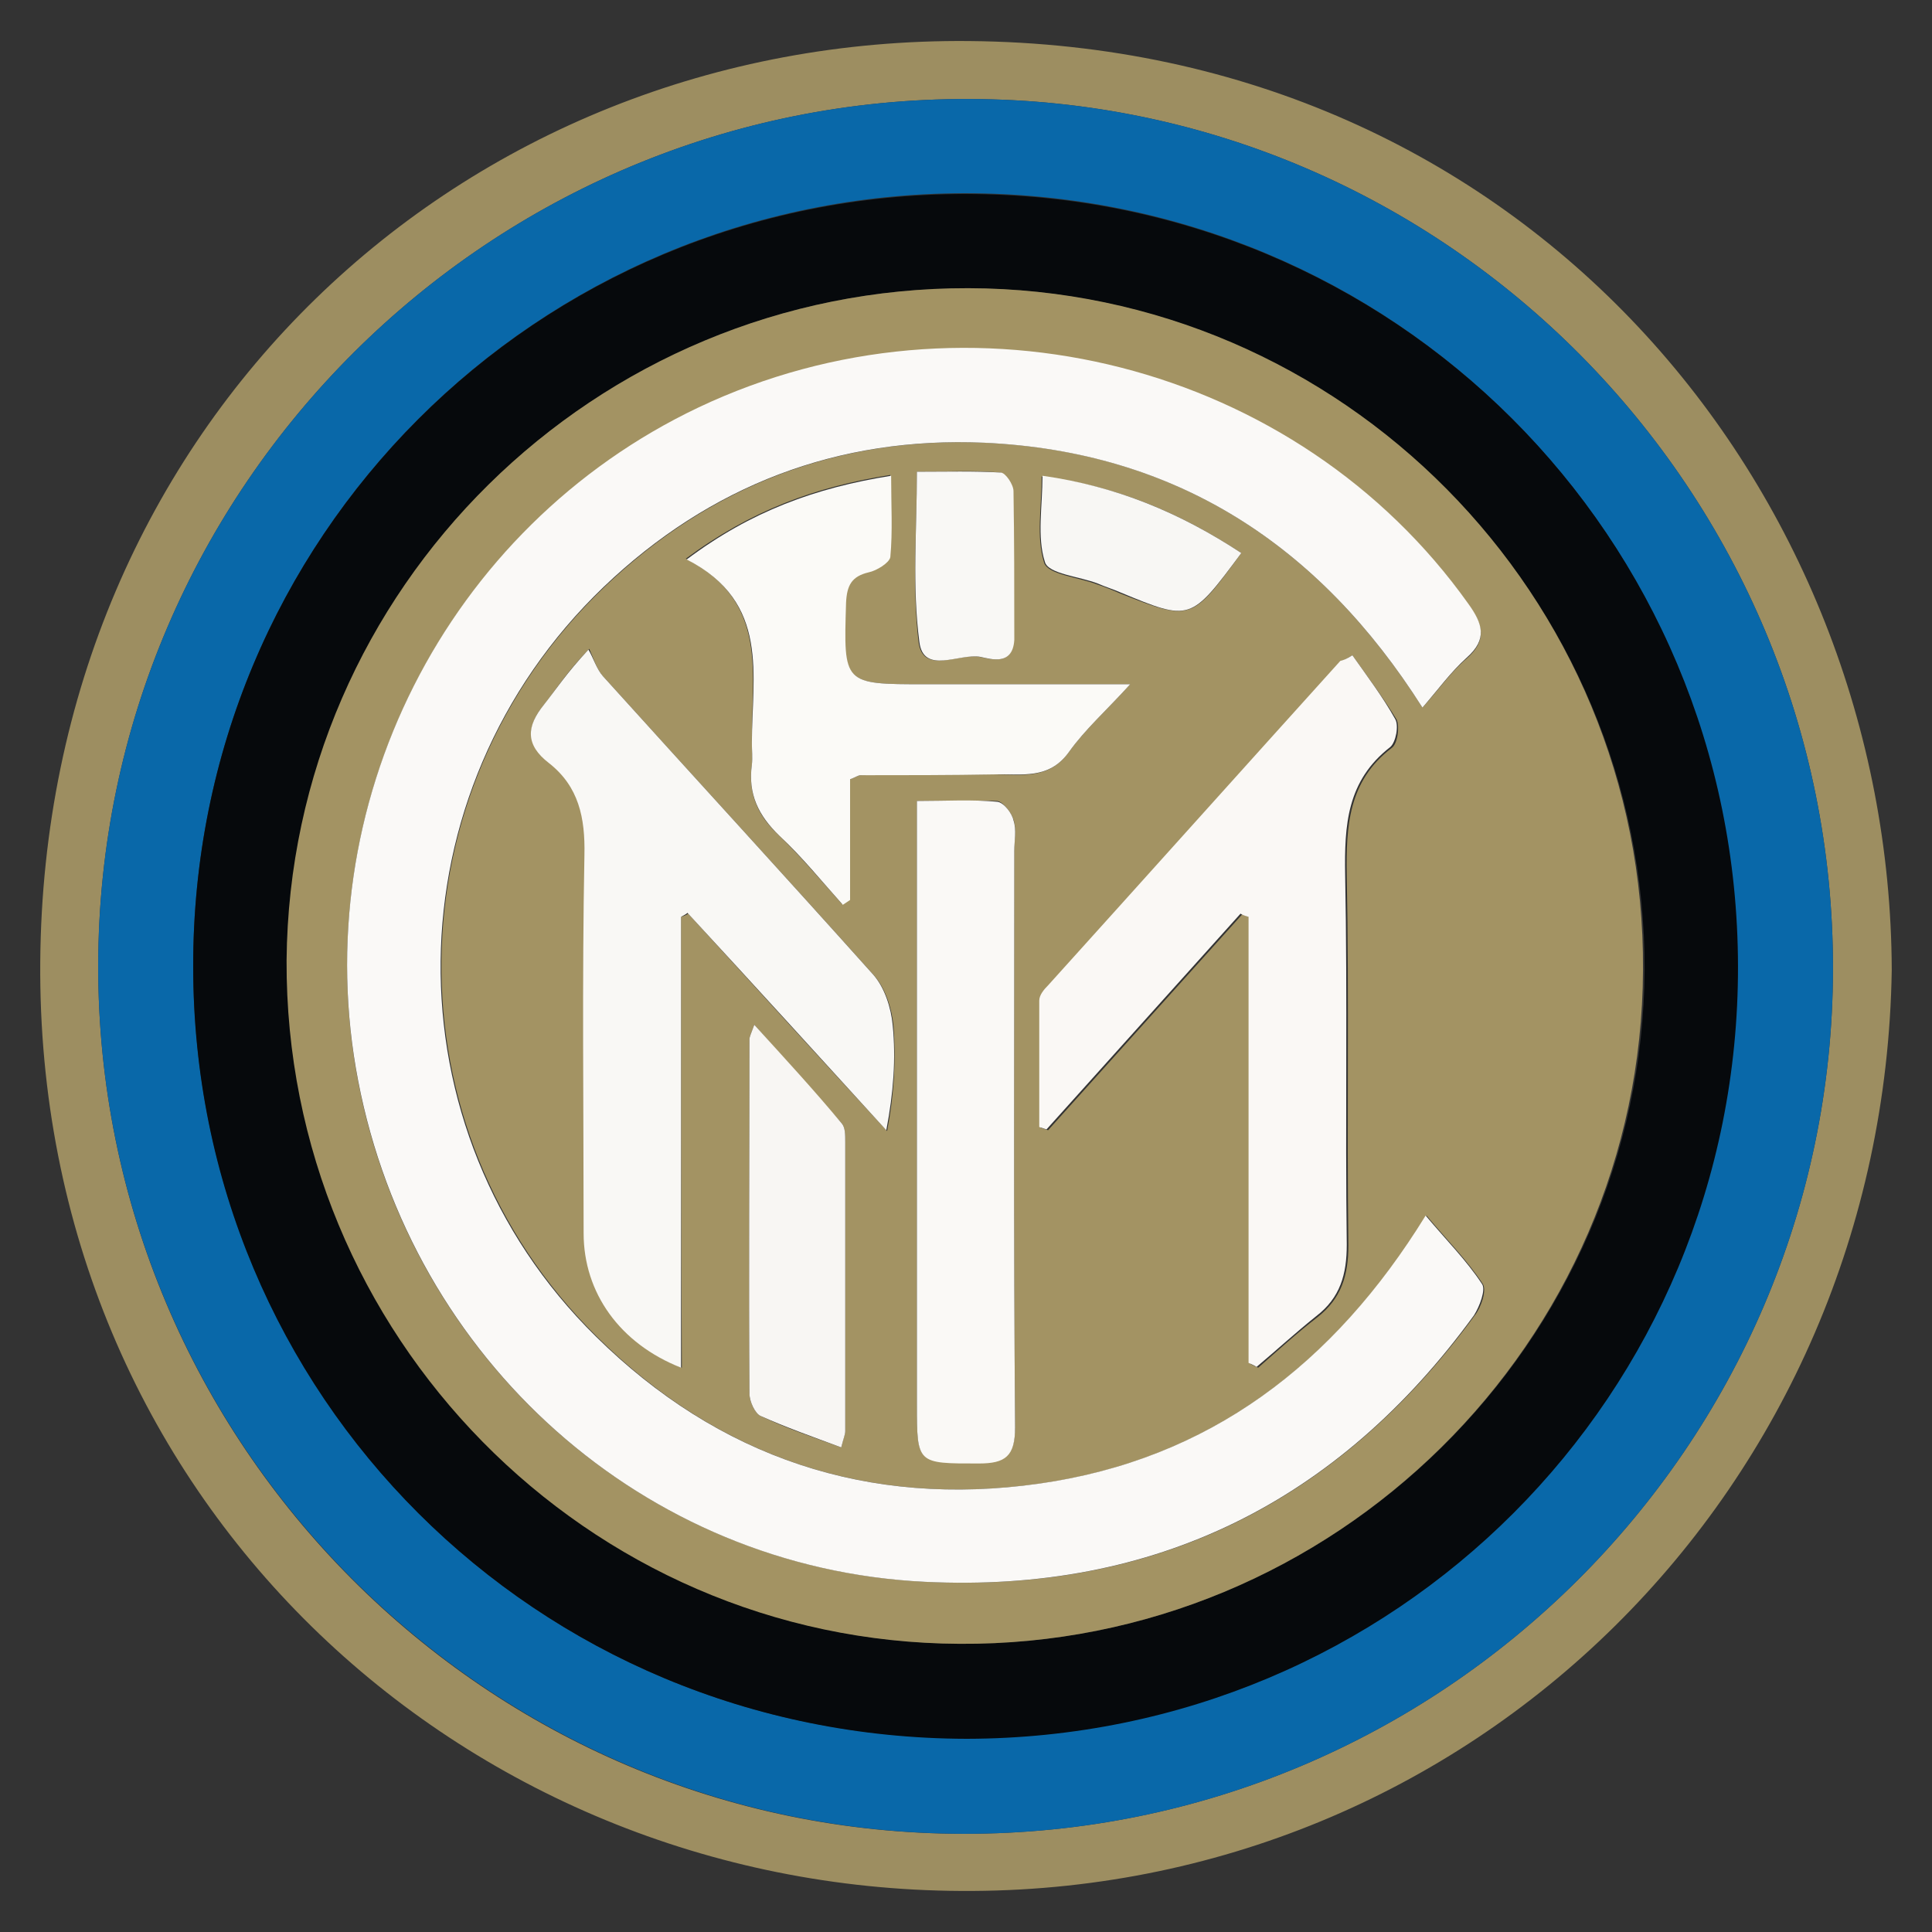
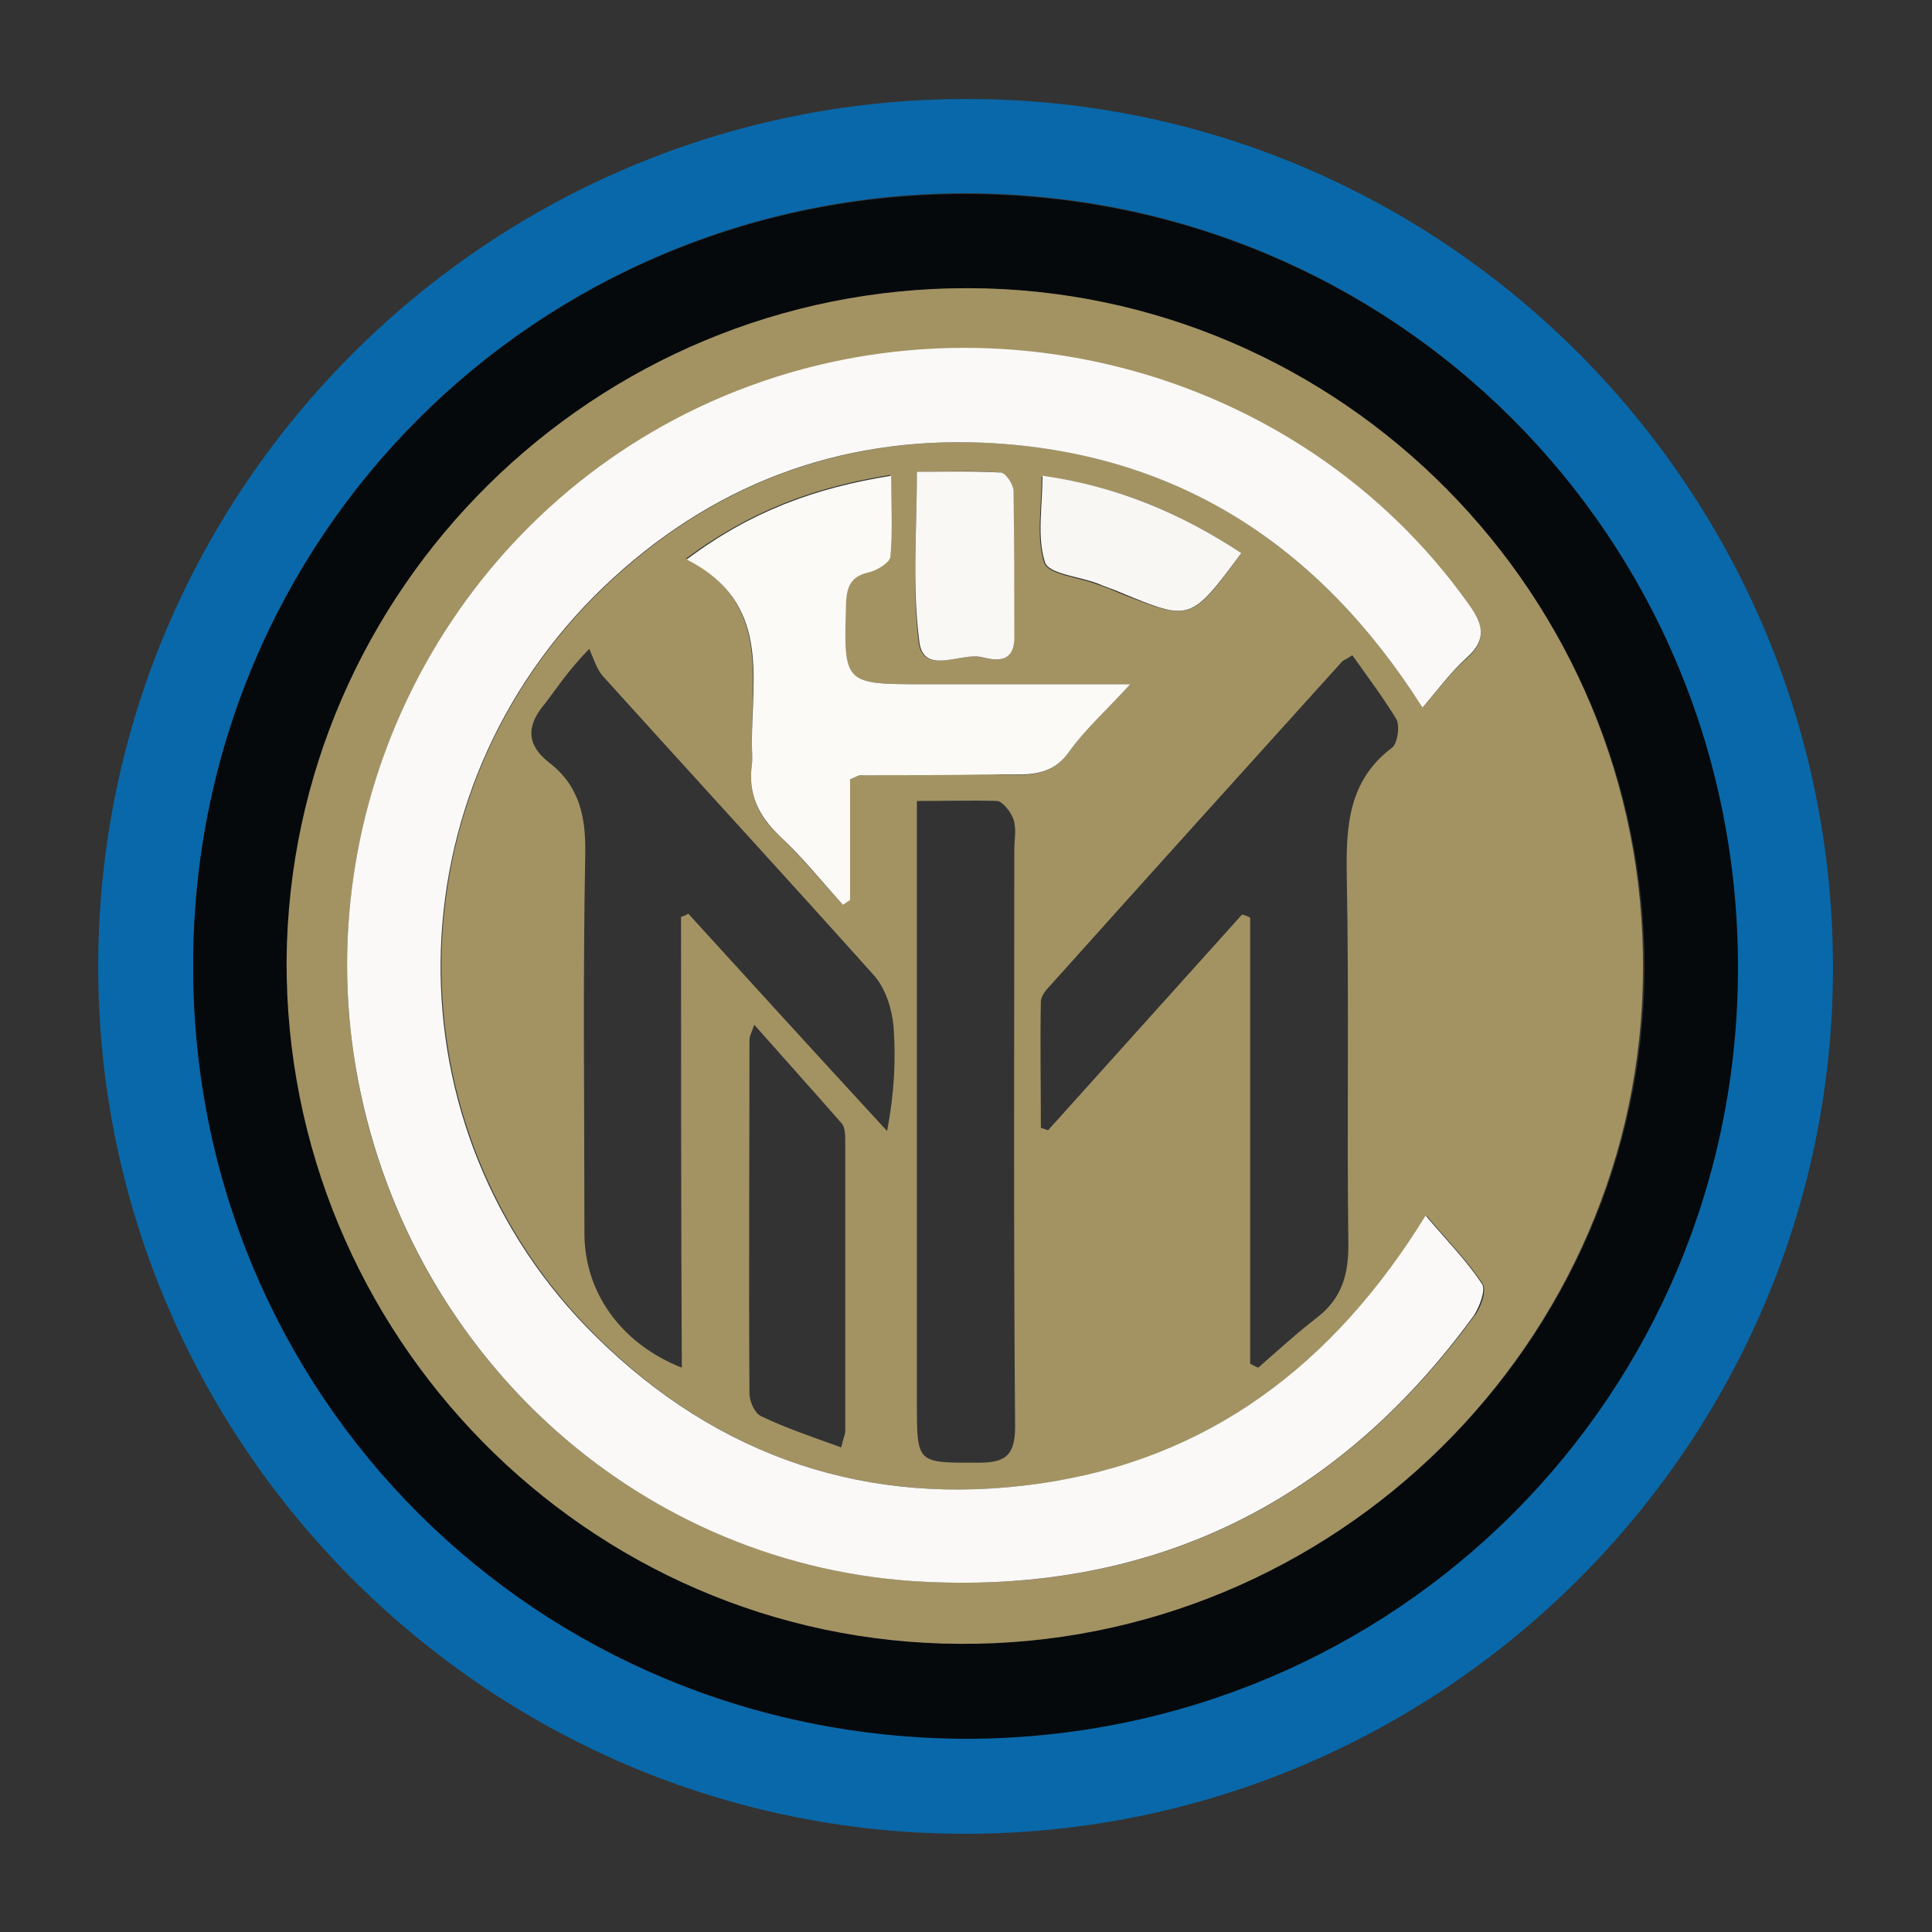
<svg xmlns="http://www.w3.org/2000/svg" version="1.1" id="Layer_1" x="0px" y="0px" viewBox="0 0 24 24" style="enable-background:new 0 0 24 24;" xml:space="preserve">
  <rect x="0" y="0" width="24" height="24" fill="#333333" stroke="none" />
  <style type="text/css">
	.st0{fill:#9D8E61;}
	.st1{fill:#0968A9;}
	.st2{fill:#06090C;}
	.st3{fill:#A39363;}
	.st4{fill:#FAF9F7;}
	.st5{fill:#F9F8F5;}
	.st6{fill:#FAF8F5;}
	.st7{fill:#FAF9F6;}
	.st8{fill:#FBFAF7;}
	.st9{fill:#F8F6F3;}
	.st10{fill:#F8F7F4;}
</style>
  <g>
-     <path class="st0" d="M23.5,12.05c-0.1,6.44-5.22,11.48-11.56,11.44C5.72,23.46,0.45,18.6,0.5,11.95C0.55,5.29,5.73,0.45,12.04,0.51   C18.95,0.57,23.48,6.08,23.5,12.05z M1.22,11.99c-0.01,5.94,4.82,10.79,10.75,10.79c5.94,0.01,10.79-4.82,10.8-10.74   c0.01-5.94-4.8-10.8-10.73-10.81C6.09,1.21,1.23,6.04,1.22,11.99z" />
    <path class="st1" d="M1.22,11.99C1.23,6.04,6.09,1.21,12.04,1.23c5.93,0.01,10.74,4.87,10.73,10.81   c-0.01,5.92-4.86,10.75-10.8,10.74C6.04,22.77,1.21,17.92,1.22,11.99z M2.4,12.01c0.01,5.33,4.27,9.59,9.6,9.58   c5.34,0,9.59-4.26,9.58-9.6c-0.01-5.34-4.27-9.59-9.6-9.59C6.66,2.41,2.39,6.68,2.4,12.01z" />
    <path class="st2" d="M2.4,12.01c-0.01-5.33,4.26-9.6,9.59-9.6c5.33,0,9.59,4.25,9.6,9.59c0.01,5.33-4.25,9.59-9.58,9.6   C6.66,21.59,2.4,17.34,2.4,12.01z M12.03,3.58C7.39,3.57,3.6,7.31,3.58,11.93c-0.02,4.66,3.73,8.47,8.36,8.49   c4.64,0.02,8.46-3.75,8.49-8.37C20.44,7.41,16.67,3.6,12.03,3.58z" />
    <path class="st3" d="M12.03,3.58c4.64,0.01,8.41,3.82,8.38,8.47c-0.02,4.63-3.84,8.4-8.49,8.37c-4.63-0.02-8.38-3.84-8.36-8.49   C3.6,7.31,7.39,3.57,12.03,3.58z M17.67,8.79c0.2-0.22,0.35-0.44,0.55-0.61c0.26-0.23,0.2-0.42,0.02-0.67   c-2.11-2.98-6.2-4.03-9.56-2.44c-3.14,1.49-4.89,4.94-4.23,8.37C5.12,16.9,8,19.48,11.5,19.65c2.86,0.14,5.13-1,6.82-3.31   c0.08-0.1,0.15-0.31,0.1-0.39c-0.19-0.29-0.44-0.54-0.7-0.85c-1.14,1.84-2.69,3.03-4.8,3.33c-2.13,0.3-3.99-0.32-5.51-1.83   c-2.61-2.58-2.56-6.77,0.1-9.31c1.32-1.26,2.91-1.87,4.73-1.79C14.61,5.61,16.39,6.77,17.67,8.79z M8.46,11.39   c0.03-0.01,0.06-0.02,0.09-0.04c0.82,0.9,1.64,1.8,2.47,2.7c0.09-0.47,0.11-0.89,0.08-1.3c-0.02-0.22-0.1-0.47-0.24-0.63   C9.74,10.87,8.61,9.64,7.49,8.4C7.41,8.31,7.37,8.17,7.32,8.06c-0.28,0.29-0.41,0.5-0.55,0.68C6.54,9.01,6.53,9.25,6.83,9.48   c0.37,0.29,0.45,0.67,0.44,1.14c-0.03,1.57-0.01,3.14-0.01,4.7c0,0.73,0.45,1.37,1.21,1.67C8.46,15.11,8.46,13.25,8.46,11.39z    M16.8,8.14c-0.08,0.05-0.11,0.06-0.13,0.08c-1.21,1.34-2.42,2.68-3.63,4.03c-0.05,0.05-0.11,0.13-0.11,0.19   c-0.01,0.52,0,1.04,0,1.57c0.03,0.01,0.06,0.02,0.09,0.03c0.8-0.89,1.61-1.79,2.41-2.68c0.03,0.01,0.07,0.02,0.1,0.04   c0,1.85,0,3.69,0,5.54c0.03,0.02,0.06,0.03,0.1,0.05c0.24-0.21,0.48-0.43,0.74-0.63c0.29-0.23,0.38-0.51,0.38-0.89   c-0.02-1.53,0.01-3.06-0.02-4.59c-0.01-0.62,0.02-1.18,0.56-1.59c0.07-0.05,0.1-0.26,0.06-0.35C17.18,8.66,16.99,8.41,16.8,8.14z    M11.39,9.95c0,0.21,0,0.36,0,0.51c0,2.32,0,4.65,0,6.97c0,0.76,0,0.74,0.77,0.74c0.33,0,0.45-0.09,0.45-0.45   c-0.02-2.39-0.01-4.77-0.01-7.16c0-0.13,0.03-0.26-0.01-0.38c-0.03-0.09-0.13-0.22-0.2-0.23C12.08,9.94,11.76,9.95,11.39,9.95z    M10.56,9.68c0.06-0.02,0.1-0.05,0.13-0.05c0.56-0.01,1.11-0.01,1.67-0.01c0.33,0,0.67,0.07,0.92-0.28   c0.2-0.28,0.46-0.51,0.76-0.84c-0.93,0-1.74,0-2.55,0c-1.02,0-1.02,0-0.99-1.02c0-0.21,0.06-0.32,0.28-0.38   c0.1-0.03,0.27-0.12,0.27-0.19c0.03-0.32,0.01-0.64,0.01-1.01c-0.94,0.15-1.73,0.44-2.54,1.04c1.04,0.53,0.81,1.44,0.82,2.29   c0,0.09,0.01,0.18,0,0.27c-0.05,0.35,0.07,0.63,0.33,0.87c0.28,0.27,0.53,0.57,0.79,0.86c0.03-0.02,0.06-0.04,0.09-0.06   C10.56,10.68,10.56,10.18,10.56,9.68z M10.45,17.98c0.03-0.13,0.05-0.16,0.05-0.2c0-1.2,0-2.4,0-3.6c0-0.07,0-0.17-0.04-0.22   c-0.35-0.4-0.71-0.8-1.09-1.23c-0.04,0.11-0.06,0.15-0.06,0.18c0,1.47-0.01,2.93,0,4.4c0,0.09,0.06,0.24,0.14,0.28   C9.76,17.74,10.09,17.85,10.45,17.98z M11.39,5.86c0,0.73-0.06,1.43,0.02,2.11c0.05,0.42,0.5,0.14,0.76,0.19   c0.15,0.03,0.41,0.11,0.42-0.21c0-0.01,0-0.03,0-0.04c0-0.6,0.01-1.21-0.01-1.81c0-0.08-0.1-0.23-0.16-0.23   C12.1,5.84,11.76,5.86,11.39,5.86z M15.42,6.87c-0.76-0.5-1.56-0.84-2.48-0.95c0,0.38-0.07,0.75,0.03,1.07   c0.05,0.15,0.43,0.18,0.66,0.27c0.09,0.03,0.19,0.07,0.28,0.11C14.8,7.72,14.8,7.72,15.42,6.87z" />
    <path class="st4" d="M17.67,8.79c-1.28-2.02-3.06-3.18-5.44-3.29C10.41,5.42,8.82,6.03,7.5,7.29c-2.66,2.55-2.71,6.74-0.1,9.31   c1.53,1.51,3.39,2.13,5.51,1.83c2.11-0.3,3.66-1.48,4.8-3.33c0.26,0.31,0.51,0.56,0.7,0.85c0.05,0.07-0.03,0.28-0.1,0.39   c-1.68,2.31-3.96,3.45-6.82,3.31C8,19.48,5.12,16.9,4.45,13.43c-0.66-3.42,1.09-6.88,4.23-8.37c3.36-1.59,7.44-0.54,9.56,2.44   c0.18,0.25,0.24,0.44-0.02,0.67C18.02,8.35,17.87,8.56,17.67,8.79z" />
-     <path class="st5" d="M8.46,11.39c0,1.86,0,3.72,0,5.6c-0.76-0.3-1.21-0.93-1.21-1.67c0-1.57-0.02-3.14,0.01-4.7   c0.01-0.46-0.07-0.85-0.44-1.14c-0.3-0.23-0.28-0.46-0.06-0.73c0.15-0.19,0.28-0.39,0.55-0.68C7.37,8.17,7.41,8.31,7.49,8.4   c1.12,1.24,2.25,2.47,3.36,3.71c0.14,0.16,0.22,0.41,0.24,0.63c0.04,0.41,0.01,0.83-0.08,1.3c-0.82-0.9-1.64-1.8-2.47-2.7   C8.52,11.36,8.49,11.37,8.46,11.39z" />
-     <path class="st6" d="M16.8,8.14c0.19,0.27,0.38,0.52,0.53,0.79c0.05,0.08,0.01,0.29-0.06,0.35c-0.54,0.42-0.57,0.97-0.56,1.59   c0.03,1.53,0,3.06,0.02,4.59c0,0.37-0.08,0.66-0.38,0.89c-0.25,0.2-0.49,0.42-0.74,0.63c-0.03-0.02-0.06-0.03-0.1-0.05   c0-1.85,0-3.69,0-5.54c-0.03-0.01-0.07-0.02-0.1-0.04c-0.8,0.89-1.61,1.79-2.41,2.68c-0.03-0.01-0.06-0.02-0.09-0.03   c0-0.52,0-1.04,0-1.57c0-0.07,0.06-0.14,0.11-0.19c1.21-1.34,2.42-2.69,3.63-4.03C16.69,8.2,16.72,8.19,16.8,8.14z" />
-     <path class="st7" d="M11.39,9.95c0.37,0,0.68-0.02,1,0.01c0.08,0.01,0.18,0.14,0.2,0.23c0.04,0.12,0.01,0.25,0.01,0.38   c0,2.39-0.01,4.77,0.01,7.16c0,0.36-0.12,0.45-0.45,0.45c-0.77,0-0.77,0.01-0.77-0.74c0-2.32,0-4.65,0-6.97   C11.39,10.32,11.39,10.17,11.39,9.95z" />
    <path class="st8" d="M10.56,9.68c0,0.5,0,1,0,1.5c-0.03,0.02-0.06,0.04-0.09,0.06c-0.26-0.29-0.51-0.6-0.79-0.86   C9.42,10.13,9.29,9.86,9.34,9.5c0.01-0.09,0-0.18,0-0.27C9.34,8.39,9.57,7.48,8.53,6.95c0.8-0.6,1.6-0.89,2.54-1.04   c0,0.37,0.02,0.69-0.01,1.01c-0.01,0.07-0.17,0.17-0.27,0.19c-0.21,0.05-0.27,0.16-0.28,0.38C10.48,8.5,10.47,8.5,11.49,8.5   c0.81,0,1.61,0,2.55,0c-0.3,0.33-0.56,0.56-0.76,0.84c-0.25,0.35-0.59,0.27-0.92,0.28c-0.56,0.01-1.11,0.01-1.67,0.01   C10.66,9.63,10.62,9.66,10.56,9.68z" />
-     <path class="st9" d="M10.45,17.98c-0.35-0.13-0.69-0.25-1-0.39c-0.07-0.03-0.14-0.18-0.14-0.28c-0.01-1.47,0-2.93,0-4.4   c0-0.03,0.02-0.07,0.06-0.18c0.39,0.43,0.75,0.82,1.09,1.23c0.04,0.05,0.04,0.14,0.04,0.22c0,1.2,0,2.4,0,3.6   C10.5,17.82,10.48,17.86,10.45,17.98z" />
    <path class="st5" d="M11.39,5.86c0.37,0,0.71-0.01,1.04,0.01c0.06,0,0.16,0.15,0.16,0.23c0.01,0.6,0.01,1.21,0.01,1.81   c0,0.01,0,0.03,0,0.04c-0.02,0.32-0.28,0.24-0.42,0.21c-0.26-0.05-0.71,0.23-0.76-0.19C11.33,7.28,11.39,6.59,11.39,5.86z" />
    <path class="st10" d="M15.42,6.87c-0.63,0.85-0.63,0.85-1.5,0.49c-0.09-0.04-0.19-0.07-0.28-0.11c-0.23-0.09-0.62-0.12-0.66-0.27   c-0.1-0.31-0.03-0.69-0.03-1.07C13.87,6.04,14.66,6.37,15.42,6.87z" />
  </g>
</svg>